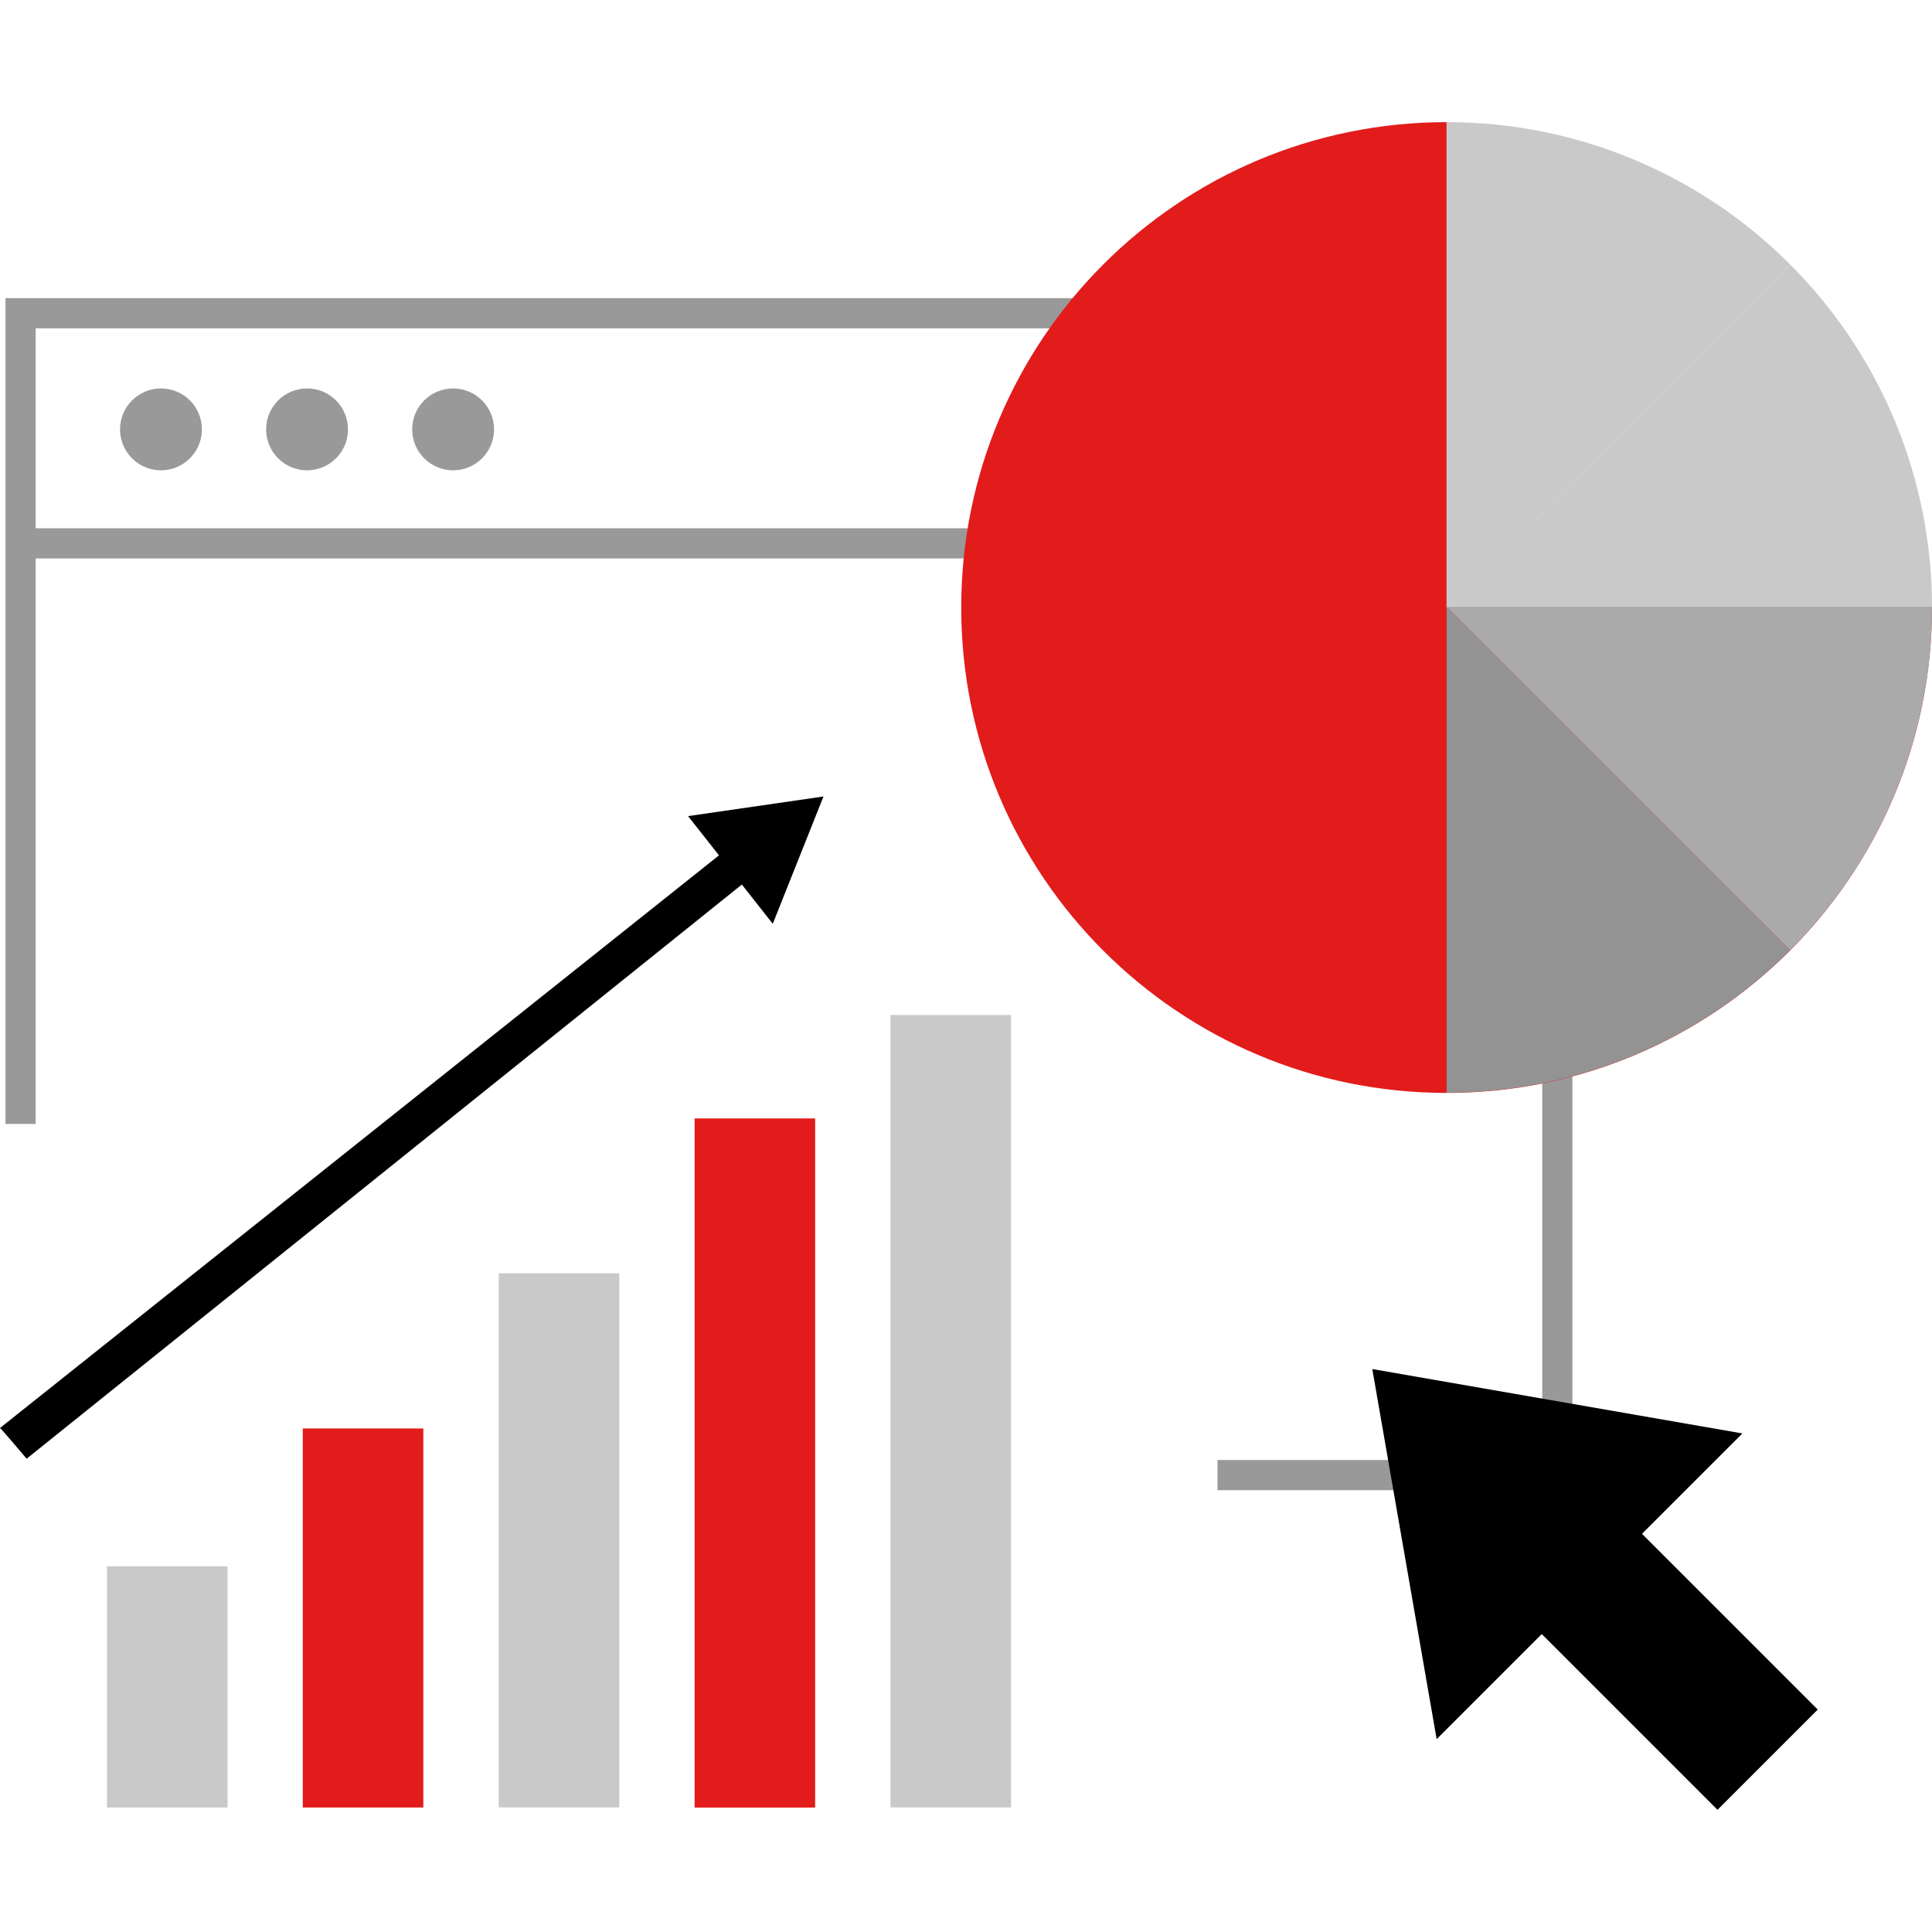
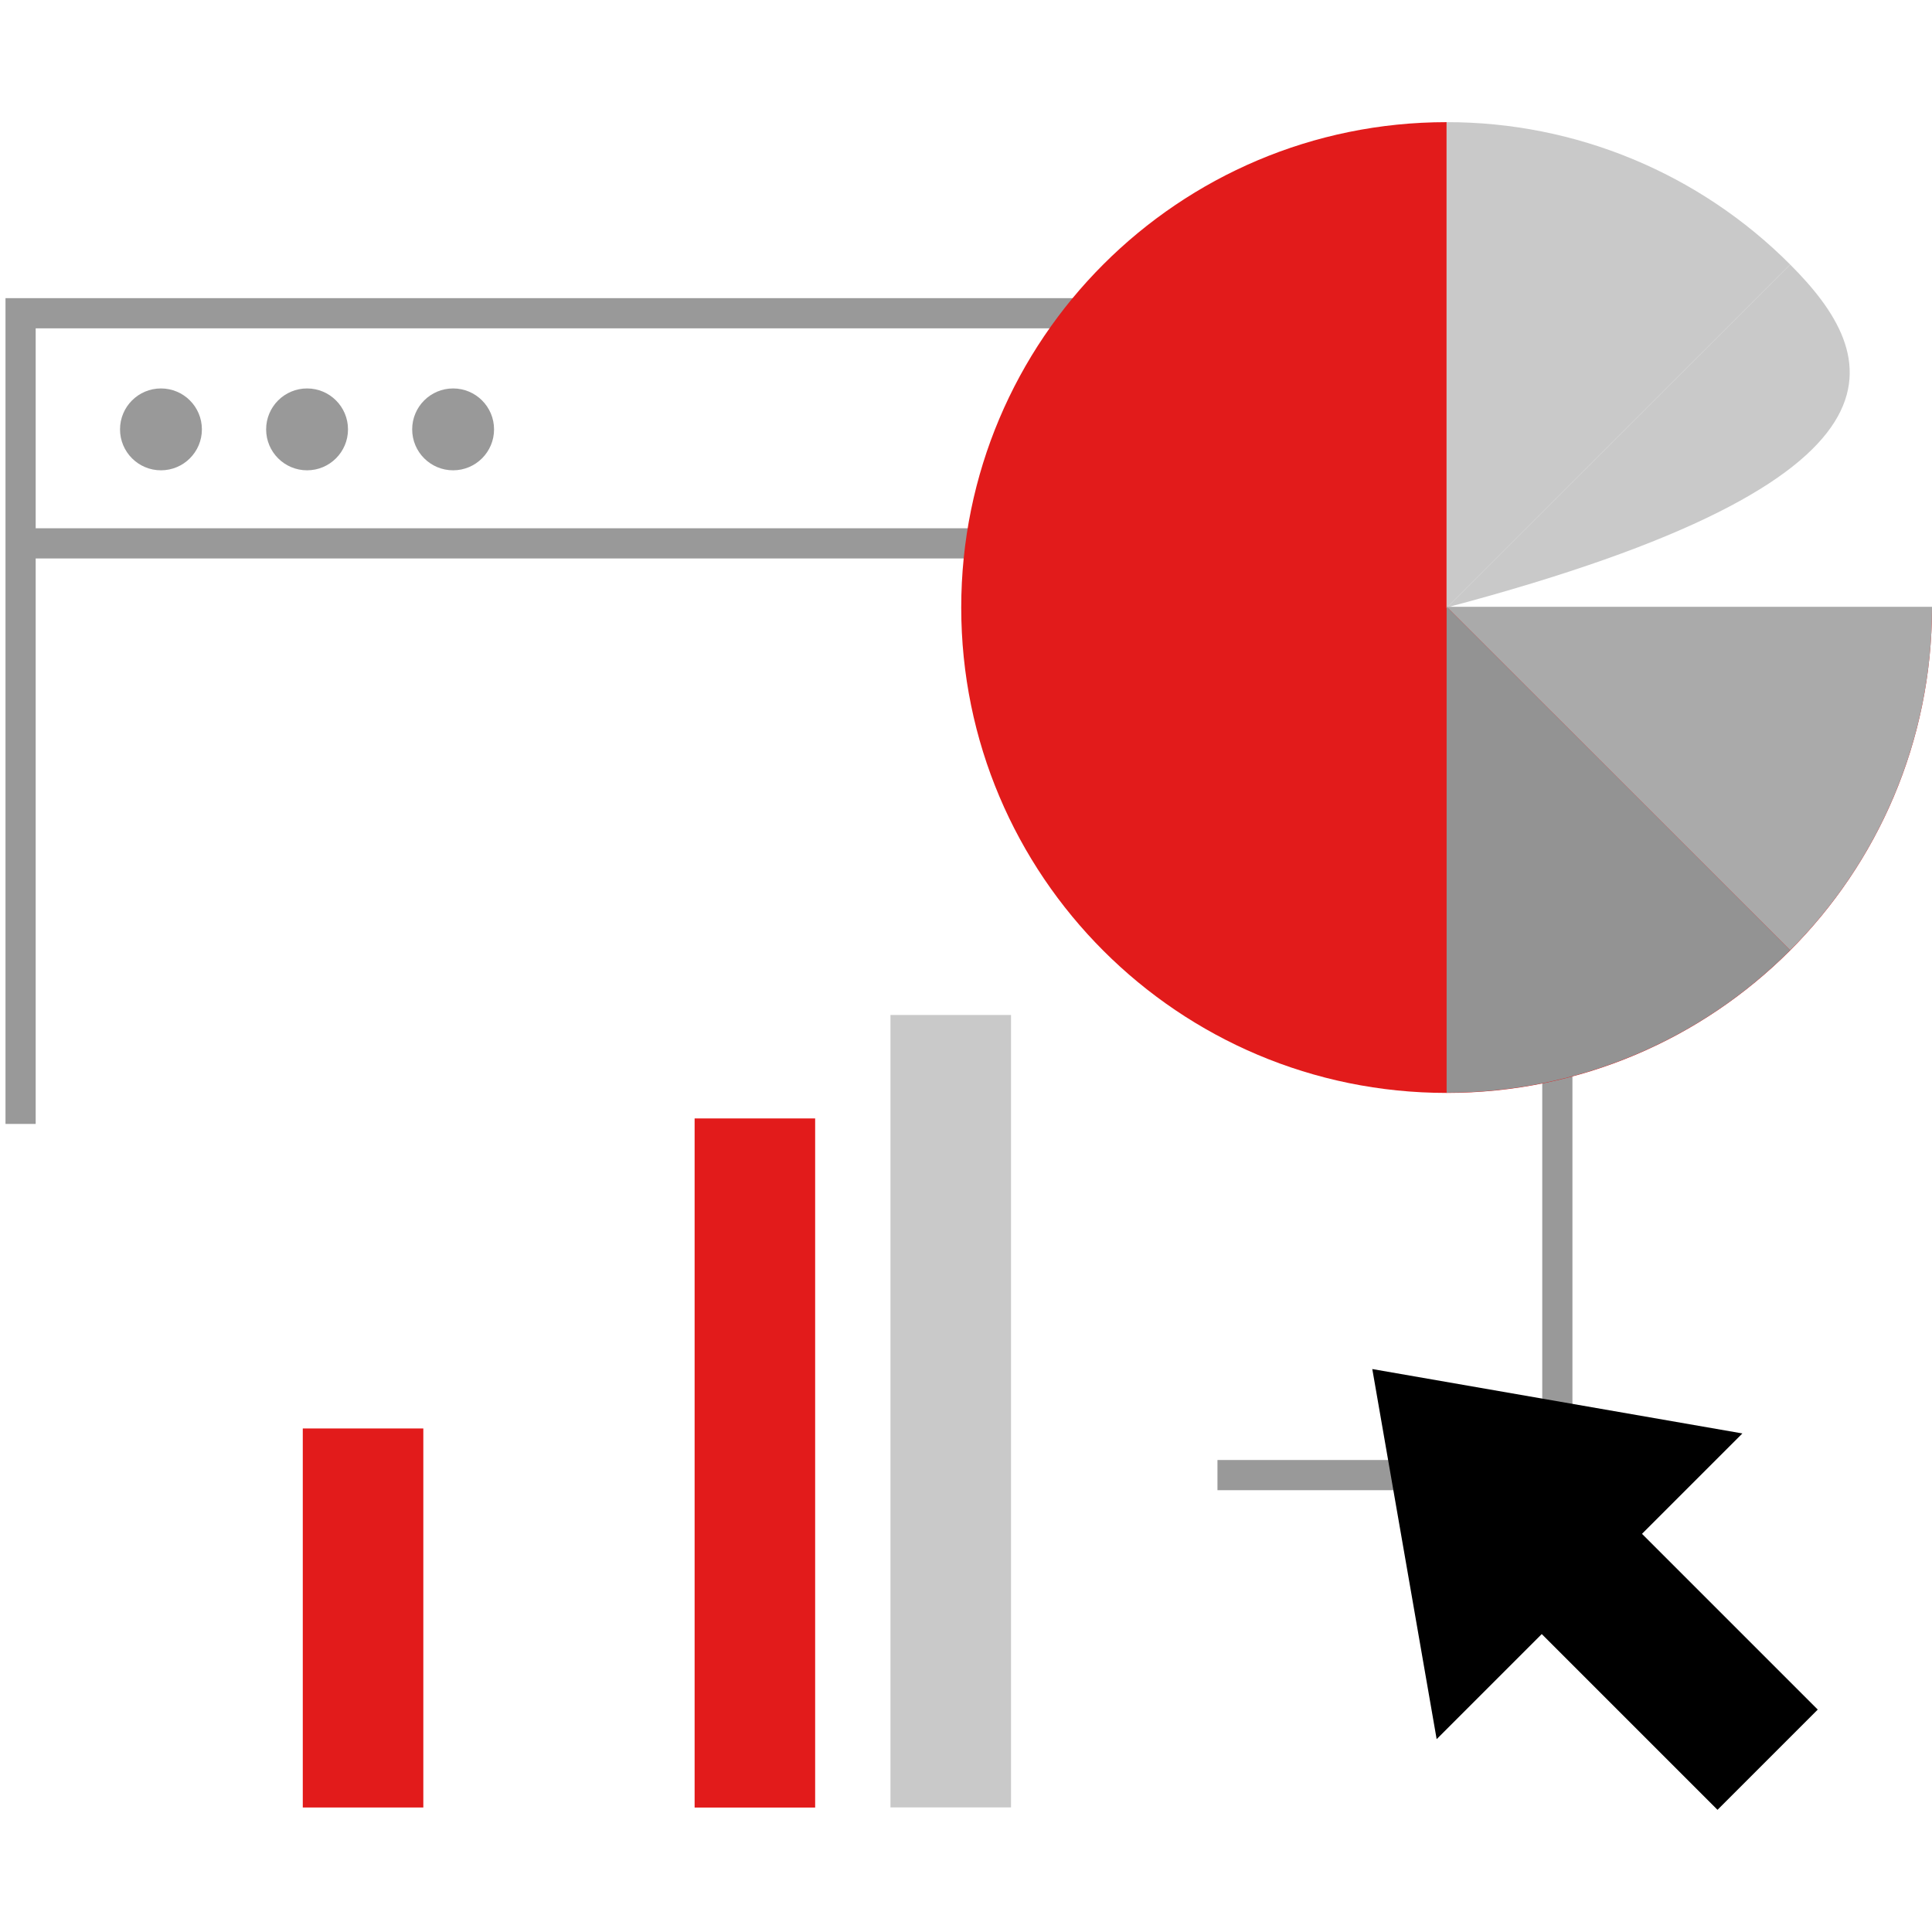
<svg xmlns="http://www.w3.org/2000/svg" version="1.1" id="Layer_1" viewBox="0 0 512 512" xml:space="preserve">
-   <rect x="28.352" y="415.085" style="fill:#C9C9C9;" width="31.944" height="63.92" />
  <rect x="80.24" y="378.557" style="fill:#E21B1B;" width="31.944" height="100.448" />
-   <rect x="132.168" y="337.437" style="fill:#C9C9C9;" width="31.944" height="141.536" />
  <rect x="184.08" y="296.397" style="fill:#E21B1B;" width="31.944" height="182.624" />
  <rect x="235.984" y="268.981" style="fill:#C9C9C9;" width="31.944" height="210" />
-   <path d="M218.24,211.077l-35.896,5.2l8.192,10.4L0,378.437c0.288,0.104,7.056,8.136,7.056,8.136L196.6,234.413l8.192,10.4  l13.448-33.76V211.077z" />
  <g>
    <polygon style="fill:#999999;" points="9.456,297.853 1.456,297.853 1.456,79.013 308.656,79.013 308.656,87.013 9.456,87.013  " />
    <circle style="fill:#999999;" cx="42.656" cy="113.789" r="10.848" />
    <circle style="fill:#999999;" cx="81.376" cy="113.789" r="10.848" />
    <circle style="fill:#999999;" cx="120.08" cy="113.789" r="10.848" />
    <rect x="5.456" y="139.997" style="fill:#999999;" width="284.296" height="8" />
    <polygon style="fill:#999999;" points="416.712,394.917 322.64,394.917 322.64,386.917 408.712,386.917 408.712,274.605    416.712,274.605  " />
  </g>
  <path style="fill:#E21B1B;" d="M383.368,32.373c-71.04,0-128.632,57.592-128.632,128.632s57.592,128.632,128.632,128.632  c71.008,0,128.584-57.536,128.632-128.544H383.368V32.373z" />
  <g>
-     <path style="fill:#C9C9C9;" d="M474.4,70.093l-91.032,91H512v-0.096C512.048,126.909,498.52,94.197,474.4,70.093z" />
+     <path style="fill:#C9C9C9;" d="M474.4,70.093l-91.032,91v-0.096C512.048,126.909,498.52,94.197,474.4,70.093z" />
    <path style="fill:#C9C9C9;" d="M383.368,32.373v128.72l91.032-91C450.288,45.901,417.528,32.325,383.368,32.373z" />
  </g>
  <path style="fill:#AAAAAA;" d="M474.4,251.821l-91.032-91.008H512v0.096C512.056,195.013,498.52,227.725,474.4,251.821z" />
  <path style="fill:#939393;" d="M383.368,289.573v-128.76l91.032,91.008C450.296,276.029,417.528,289.621,383.368,289.573z" />
  <polygon points="380.728,460.893 461.752,379.877 363.672,362.813 " />
  <rect x="418.686" y="391.354" transform="matrix(0.707 -0.707 0.707 0.707 -179.657 436.832)" width="37.576" height="87.855" />
</svg>